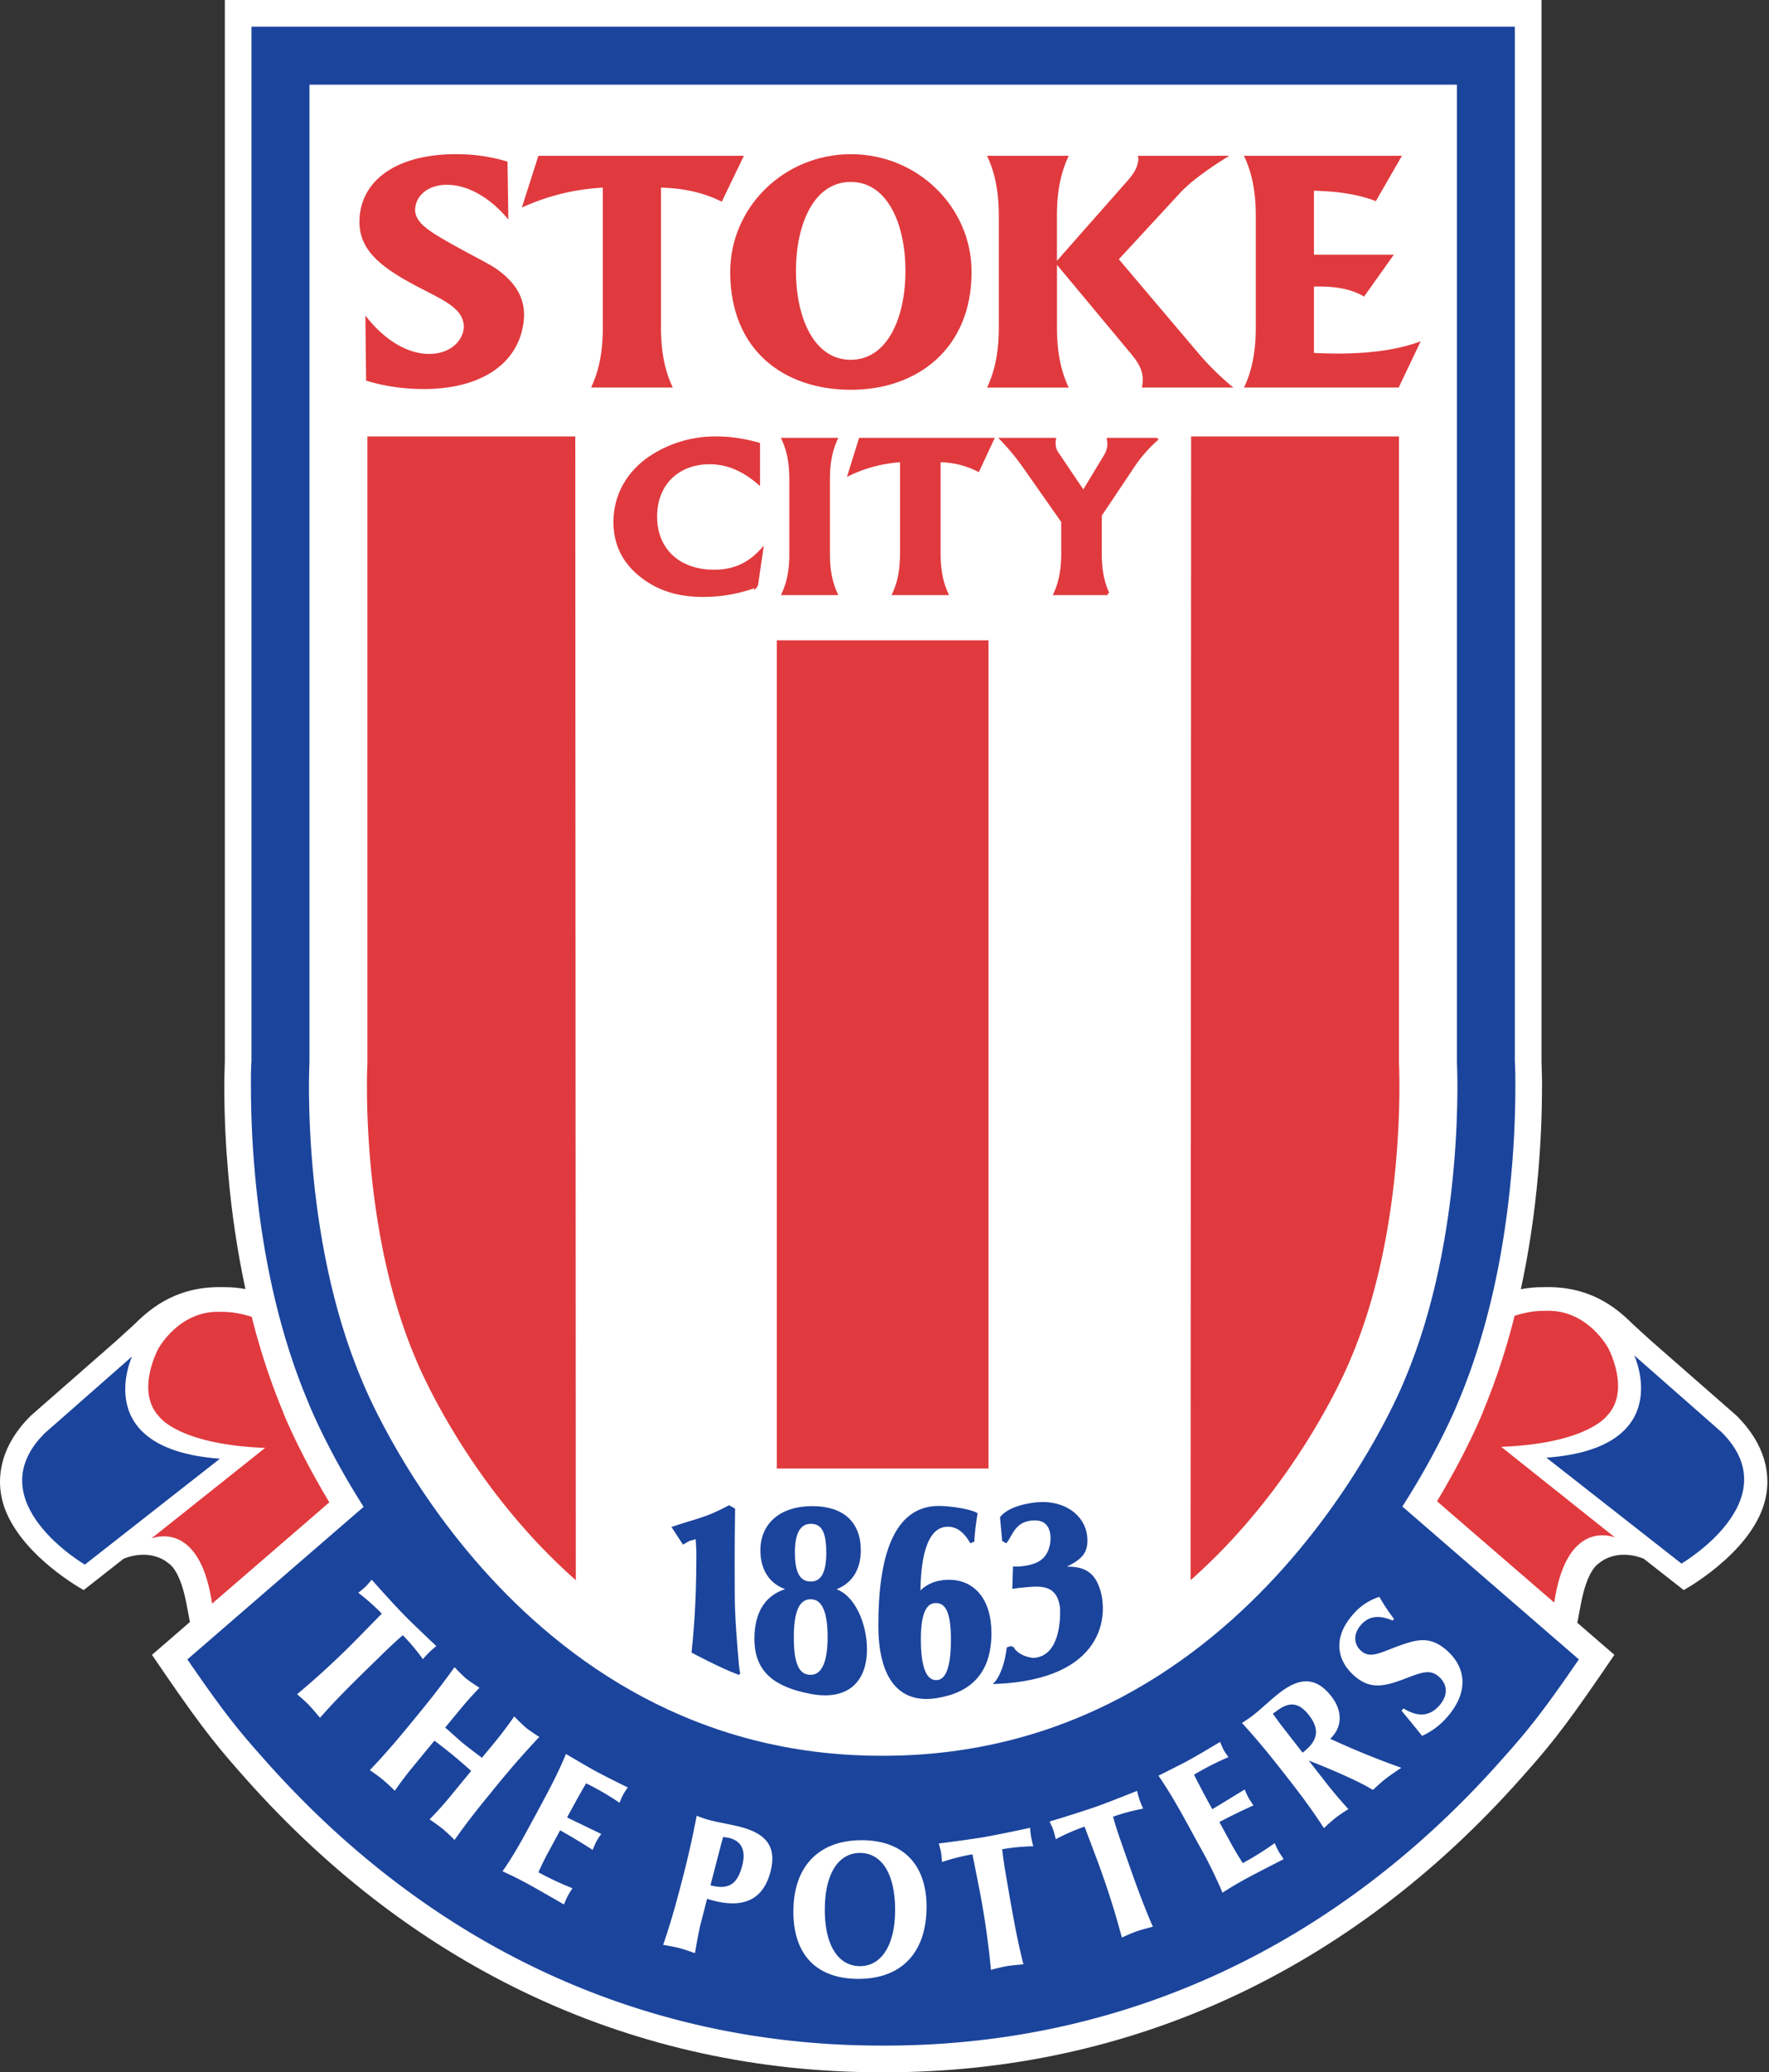
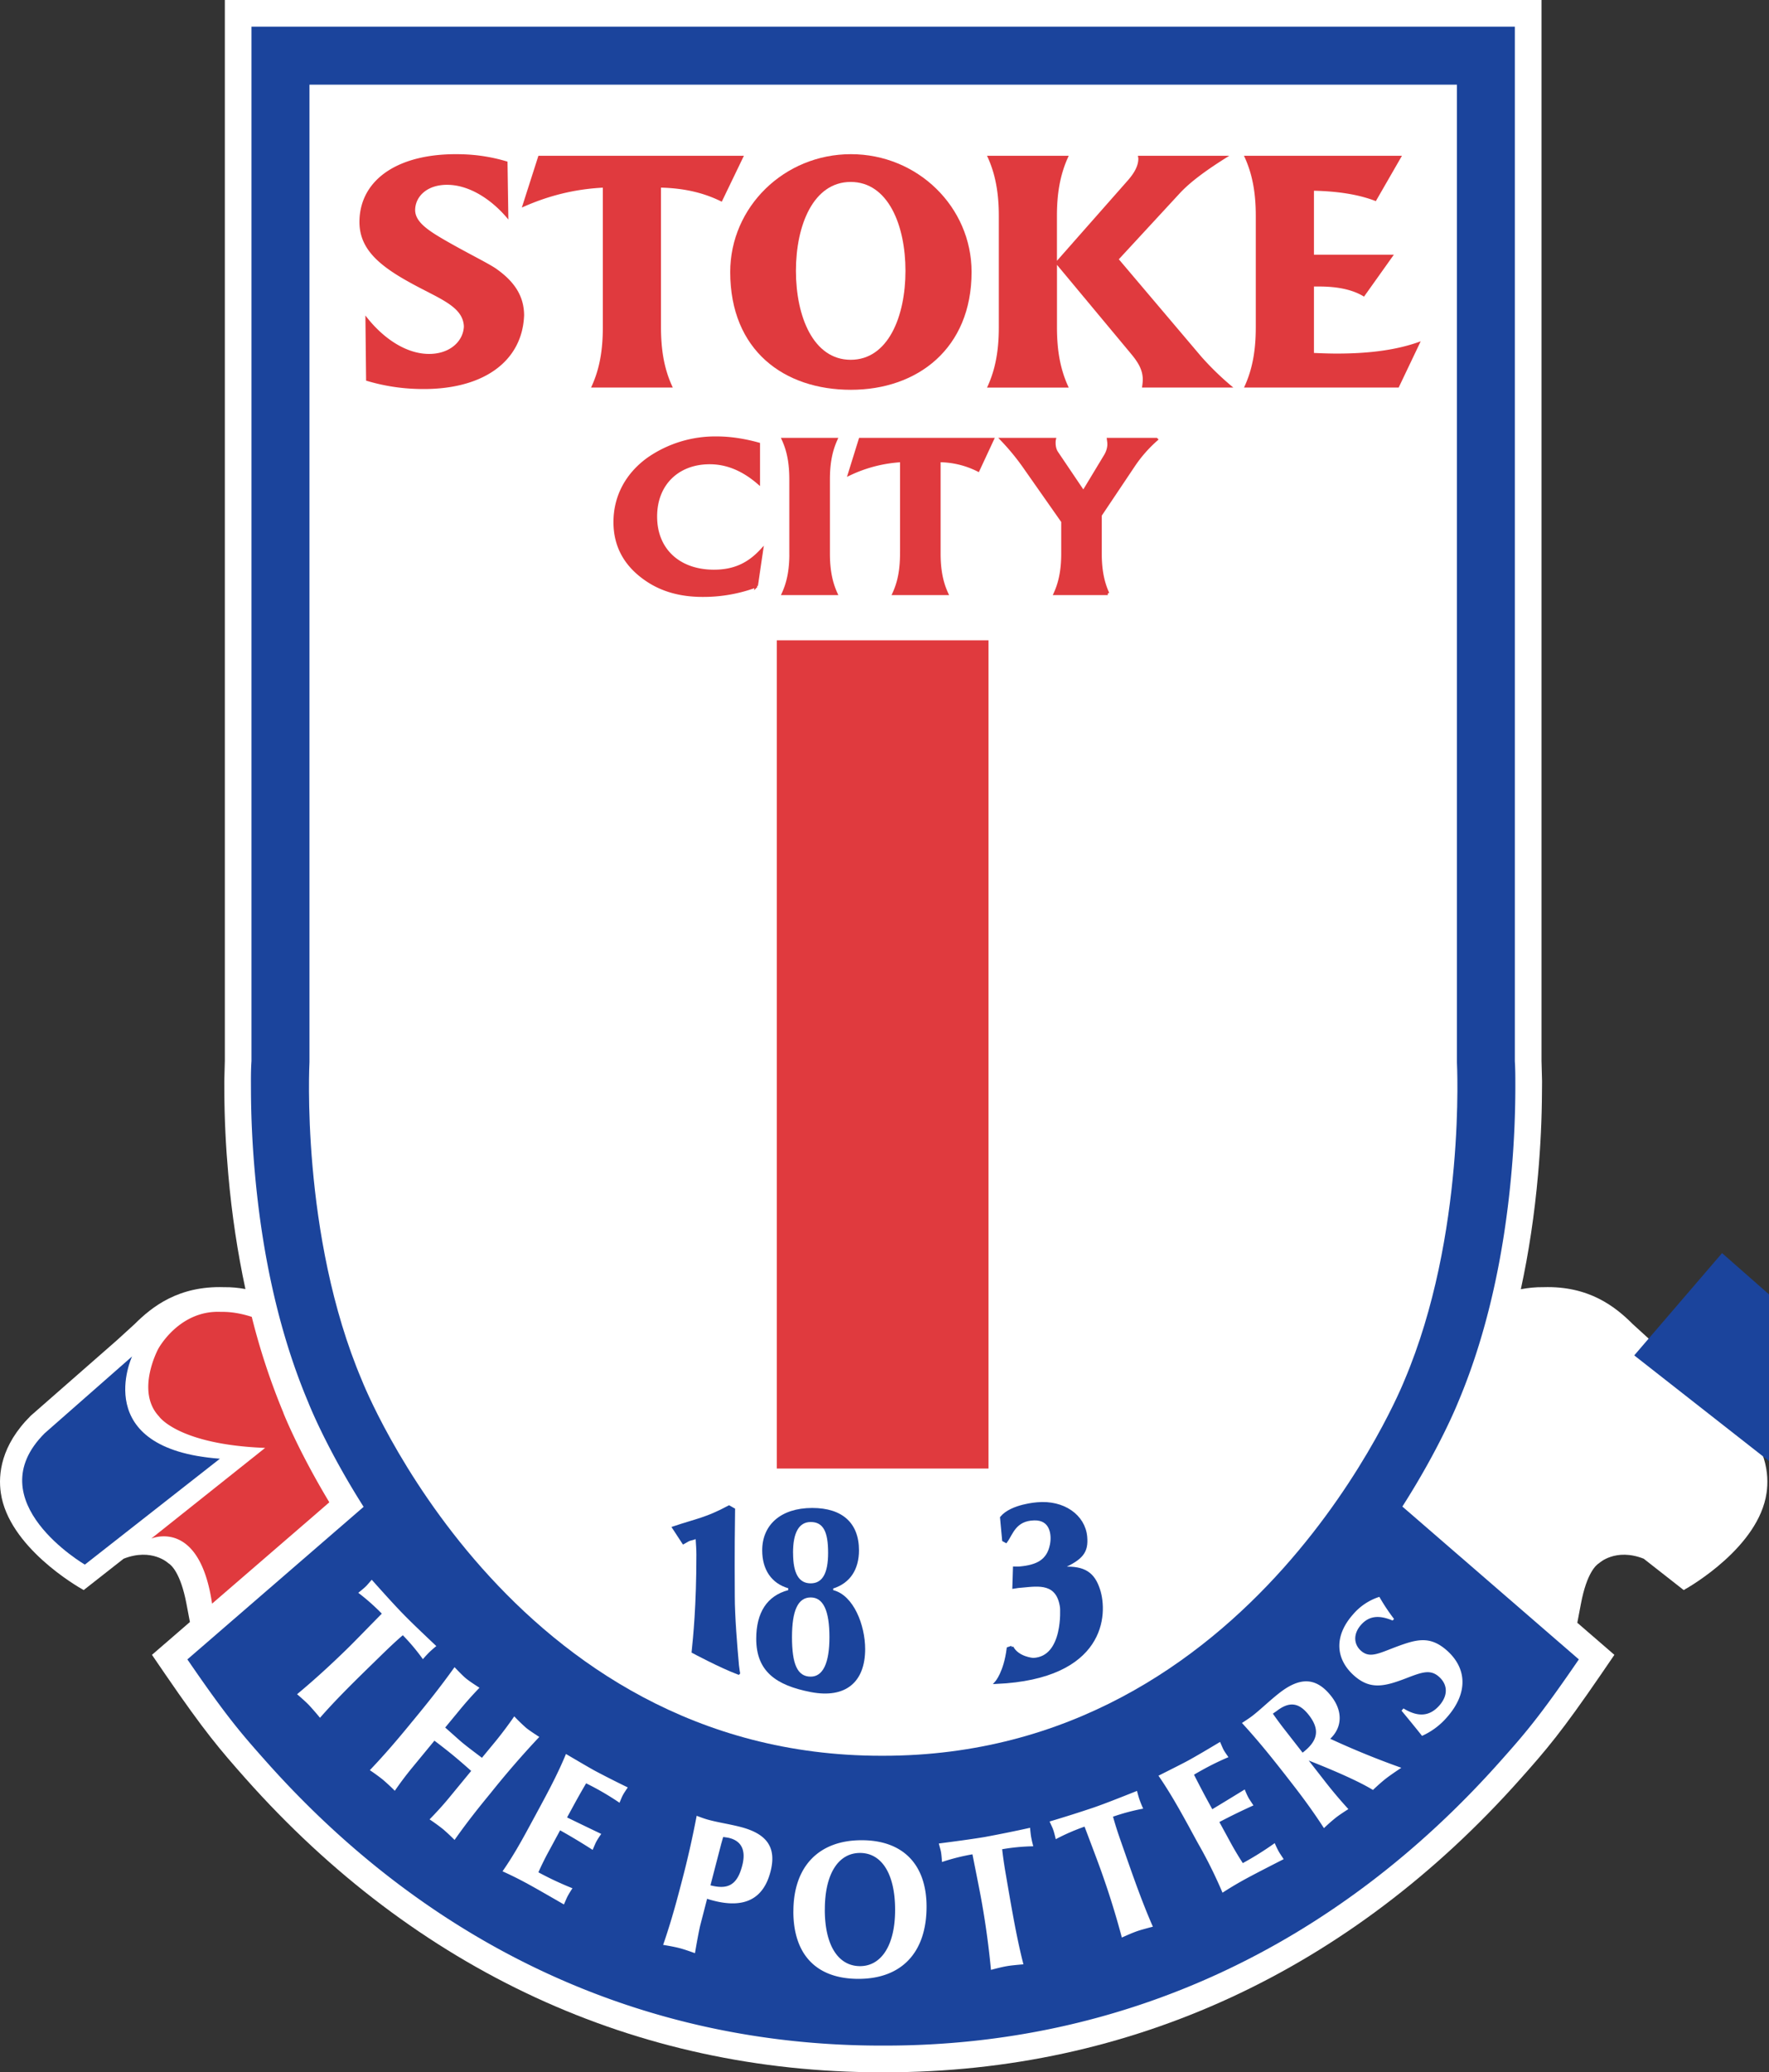
<svg xmlns="http://www.w3.org/2000/svg" width="427" height="500" fill="none">
  <rect width="100%" height="100%" fill="#333333" stroke="none" />
  <path fill="#fff" fill-rule="evenodd" d="m419.25 341.66-.15-.15-20.6-18.03-4.4-4.01c-4.16-4.17-10.56-9.26-21.58-8.9-1.82-.03-3.63.16-5.42.49 1.9-8.75 3.3-17.99 4.16-27.74.6-6.75.91-13.44.94-19.88l.02-2.57-.14-5.28.01.44V0H54.27v256.03l.01-.44-.14 5.28.01 2.57c.03 6.45.35 13.14.95 19.88.85 9.73 2.26 18.95 4.14 27.7-1.7-.31-3.42-.48-5.16-.45-11.01-.36-17.41 4.74-21.58 8.9l-4.39 4-20.6 18.04-.16.15C.24 348.76-.47 355.68.2 360.23c1.88 12.95 18.34 22.52 20 23.42l9.65-7.57c6.82-2.66 10.76 1.07 10.76 1.07.67.4 2.97 2.27 4.4 9.83l.83 4.38-9.16 7.92 3.25 4.75c9.49 13.84 13.15 18.1 19.32 25.06C100.45 475.47 153.52 500 212.7 500h.95c59.2 0 112.26-24.52 153.46-70.92 6.17-6.93 9.83-11.2 19.32-25.05l3.25-4.75-8.95-7.74.87-4.56c1.42-7.56 3.73-9.43 4.4-9.83 0 0 3.94-3.73 10.75-1.07l9.66 7.57c1.66-.9 18.12-10.47 20-23.42.67-4.55-.04-11.47-7.16-18.57Z" clip-rule="evenodd" />
-   <path fill="#1B449C" fill-rule="evenodd" d="M394.47 327.03s10.44 22.34-21.2 24.68l32.6 25.55s26.15-15.28 9.7-31.69l-21.1-18.54Z" clip-rule="evenodd" />
-   <path fill="#E03A3E" fill-rule="evenodd" d="M387.94 341.54c5.77-6.08.23-16.31.23-16.31s-5.01-9.4-15.12-8.95c-2.47-.05-4.98.4-7.46 1.2a162.78 162.78 0 0 1-7.65 23.18h.02c-.42 1.06-3.98 9.73-11.09 21.56l3.8 3.3 24.5 21.16c3.03-20.77 14.68-15.7 14.68-15.7l-27.5-21.89c20.93-.8 25.59-7.55 25.59-7.55Z" clip-rule="evenodd" />
+   <path fill="#1B449C" fill-rule="evenodd" d="M394.47 327.03l32.6 25.55s26.15-15.28 9.7-31.69l-21.1-18.54Z" clip-rule="evenodd" />
  <path fill="#1B449C" fill-rule="evenodd" d="M31.88 327.28s-10.44 22.34 21.2 24.68l-32.6 25.55s-26.14-15.28-9.7-31.69l21.1-18.54Z" clip-rule="evenodd" />
  <path fill="#E03A3E" fill-rule="evenodd" d="M38.42 341.79c-5.78-6.08-.23-16.32-.23-16.32s5.01-9.4 15.11-8.94c2.48-.05 4.98.4 7.47 1.2a162.73 162.73 0 0 0 7.65 23.18h-.02c.42 1.06 3.97 9.73 11.09 21.56l-3.8 3.3-24.5 21.16c-3.04-20.76-14.68-15.7-14.68-15.7L64 349.35c-20.92-.8-25.58-7.55-25.58-7.55Z" clip-rule="evenodd" />
  <path fill="#1B449C" fill-rule="evenodd" d="M338.5 363.5c8.95-14 13.21-24.56 13.48-25.23l-.13.31c6.76-15.9 11.13-34.69 13-55.83a235.11 235.11 0 0 0 .92-21.88c0-1.84-.03-3.43-.12-4.84V6.43H60.7v249.6c-.1 1.4-.13 3-.13 4.84l.01 2.53c.03 6.31.34 12.83.92 19.35 1.85 21.04 6.2 39.73 12.9 55.59.52 1.33 4.76 11.68 13.37 25.23l-42.54 36.81c9.45 13.8 12.99 17.86 18.82 24.42 39.95 44.99 91.35 68.76 148.64 68.76h.95c57.3 0 108.7-23.77 148.64-68.76 5.84-6.56 9.37-10.62 18.82-24.42l-42.6-36.88Z" clip-rule="evenodd" />
  <path fill="#fff" fill-rule="evenodd" d="M213.17 20.43H74.7v235.83s-2.24 41.76 12.68 76.85c0 0 35.48 90.52 125.32 90.52h.48c89.85 0 125.8-90.52 125.8-90.52 14.92-35.09 12.69-76.85 12.69-76.85V20.43H213.17Z" clip-rule="evenodd" />
  <path fill="#E03A3E" fill-rule="evenodd" d="M187.5 154.5h51.1v199.83h-51.1V154.49ZM145.51 78.95V45.28c-6.93.36-13.33 1.99-19.55 4.8l4-12.49h49.6l-5.34 11.08c-4.27-2.14-8.98-3.25-14.67-3.4v33.68c0 5.32.71 10.05 2.85 14.56h-19.73c2.13-4.51 2.84-9.24 2.84-14.56ZM241.09 78.95v-26.8c0-5.32-.72-10.05-2.84-14.56h19.72c-2.13 4.51-2.85 9.24-2.85 14.56v10.78l17.07-19.35c1.69-1.92 2.58-3.62 2.58-5.32 0-.22-.09-.45-.09-.67h22.04c-5.24 3.25-9.33 6.2-12 9.1l-14.66 15.87 19.9 23.48a68.76 68.76 0 0 0 7.74 7.47h-22.04c.09-.67.18-1.34.18-1.92 0-2.22-.99-4-2.76-6.14L255.13 63.9v15.06c0 5.32.71 10.04 2.84 14.56h-19.72c2.12-4.51 2.84-9.24 2.84-14.56ZM303.12 78.95v-26.8c0-5.32-.71-10.05-2.85-14.56h38.13l-6.3 10.94c-4-1.56-8.9-2.37-14.94-2.51v15.43h19.29l-7.2 10.12c-2.75-1.7-6.4-2.44-10.85-2.44h-1.24v16.03c1.86.08 3.74.15 5.51.15 8 0 14.67-.89 20.26-2.96l-5.32 11.16h-37.33c2.13-4.51 2.84-9.24 2.84-14.56Z" clip-rule="evenodd" />
  <path fill="#E03A3E" fill-rule="evenodd" stroke="#E03A3E" stroke-width=".77" d="M171.3 111.63c-7.65 0-13.07 5.06-13.07 13.01 0 8.05 5.65 13.2 14.1 13.2 4.74 0 8.29-1.56 11.48-5l-1.25 8.5a36.51 36.51 0 0 1-12.97 2.3c-5.14 0-9.53-1.18-13.19-3.59-5.3-3.48-7.94-8.19-7.94-14.08 0-6.19 2.92-11.6 8.17-15.32a28.24 28.24 0 0 1 16.45-4.96c3.08 0 6.45.49 9.99 1.47v9.28c-3.71-3.19-7.6-4.81-11.76-4.81ZM190.91 133.53v-17.82c0-3.54-.45-6.68-1.82-9.68h12.67c-1.36 3-1.82 6.14-1.82 9.68v17.82c0 3.53.46 6.68 1.82 9.67H189.1c1.37-3 1.82-6.14 1.82-9.67ZM217.64 133.53v-22.4a33.6 33.6 0 0 0-12.57 3.2l2.58-8.3h31.87l-3.43 7.37a21.1 21.1 0 0 0-9.43-2.26v22.4c0 3.52.46 6.67 1.83 9.66H215.8c1.38-3 1.83-6.14 1.83-9.67ZM267.4 143.2h-12.68c1.36-3 1.82-6.14 1.82-9.67v-7.71l-9.54-13.6a56.28 56.28 0 0 0-5.14-6.19h12.63c-.07.3-.07.6-.07.84 0 .93.23 1.77.63 2.36l6.46 9.57 5.37-8.89c.51-.88.8-1.81.8-2.75 0-.39-.06-.73-.11-1.13h11.53a32.4 32.4 0 0 0-5.54 6.33l-8 11.94v9.23c0 3.53.46 6.68 1.83 9.67Z" clip-rule="evenodd" />
  <path fill="#E03A3E" fill-rule="evenodd" d="M205.34 43.9c-9.03 0-13.22 10.47-13.22 21.45 0 10.99 4.19 21.46 13.22 21.46 9.04 0 13.22-10.47 13.22-21.46 0-10.98-4.18-21.45-13.22-21.45Zm29.18 21.73c0 18.45-13.04 28.42-29.13 28.42-16.08 0-29.13-9.44-29.13-28.42 0-15.7 13.05-28.43 29.13-28.43 16.09 0 29.13 12.72 29.13 28.43Z" clip-rule="evenodd" />
  <path fill="#1B449C" fill-rule="evenodd" d="M191.17 395.01c0-6.4 1.43-9.58 4.52-9.58 3.03 0 4.52 3.19 4.52 9.58 0 6.33-1.6 9.53-4.52 9.53-3.25 0-4.52-3.07-4.52-9.53Zm9.95-11.74c4.1-1.3 6.22-4.63 6.22-9.2 0-6.58-4-10.23-11.28-10.23-7.61 0-12.08 4.1-12.08 10.23 0 4.64 2.23 7.96 6.28 9.14v.46c-5.11 1.36-7.72 5.41-7.72 11.73 0 7.83 4.73 11.23 13.15 12.86 8.44 1.63 13.14-2.41 13.14-10.37 0-5.74-2.77-12.98-7.71-14.22v-.4Zm-9.7-8.6c0-4.9 1.45-7.44 4.27-7.44 3.03 0 4.2 2.34 4.2 7.44 0 4.95-1.38 7.36-4.2 7.36-2.88 0-4.26-2.41-4.26-7.36Z" clip-rule="evenodd" />
-   <path stroke="#1B449C" stroke-width=".88" d="M191.17 395.01c0-6.4 1.43-9.58 4.52-9.58 3.03 0 4.52 3.19 4.52 9.58 0 6.33-1.6 9.53-4.52 9.53-3.25 0-4.52-3.07-4.52-9.53Zm9.95-11.74c4.1-1.3 6.22-4.63 6.22-9.2 0-6.58-4-10.23-11.28-10.23-7.61 0-12.08 4.1-12.08 10.23 0 4.64 2.23 7.96 6.28 9.14v.46c-5.11 1.36-7.72 5.41-7.72 11.73 0 7.83 4.73 11.23 13.15 12.86 8.44 1.63 13.14-2.41 13.14-10.37 0-5.74-2.77-12.98-7.71-14.22v-.4Zm-9.7-8.6c0-4.9 1.45-7.44 4.27-7.44 3.03 0 4.2 2.34 4.2 7.44 0 4.95-1.38 7.36-4.2 7.36-2.88 0-4.26-2.41-4.26-7.36Z" />
-   <path fill="#1B449C" fill-rule="evenodd" d="M221.72 385v-.2c0-10.66 2.22-16.87 7.06-16.87 2.29 0 4.04 1.27 5.64 3.87l.32-.13c.11-2 .38-4.07.74-6.34-2.17-1-6.67-1.53-8.9-1.53-10.55 0-14.12 12.01-14.12 28.36 0 12.47 4.72 18.52 13.52 17.13 8-1.26 12.89-5.73 12.89-15.27 0-7.8-3.84-12.41-9.85-12.41-3.25 0-5.91 1.33-7.3 3.4Zm8.25 10.75c0 6.74-1.32 10.07-3.99 10.07-2.76 0-4.15-3.4-4.15-10.34 0-6.13 1.33-9.14 4.05-9.14 2.97 0 4.1 3 4.1 9.41Z" clip-rule="evenodd" />
-   <path stroke="#1B449C" stroke-width=".89" d="M221.72 385v-.2c0-10.66 2.22-16.87 7.06-16.87 2.29 0 4.04 1.27 5.64 3.87l.32-.13c.11-2 .38-4.07.74-6.34-2.17-1-6.67-1.53-8.9-1.53-10.55 0-14.12 12.01-14.12 28.36 0 12.47 4.72 18.52 13.52 17.13 8-1.26 12.89-5.73 12.89-15.27 0-7.8-3.84-12.41-9.85-12.41-3.25 0-5.91 1.33-7.3 3.4Zm8.25 10.75c0 6.74-1.32 10.07-3.99 10.07-2.76 0-4.15-3.4-4.15-10.34 0-6.13 1.33-9.14 4.05-9.14 2.97 0 4.1 3 4.1 9.41Z" />
  <path fill="#1B449C" fill-rule="evenodd" stroke="#1B449C" stroke-width=".74" d="M244.24 397.45c1.44 2.7 5.15 2.94 5.15 2.94 7.75-.32 6.85-12.53 6.85-12.53-.84-6.29-5.57-5.53-9.37-5.18-.64.05-1.56.13-2.14.24l.14-4.58c.4.01.84.03 1.28-.01 4.1-.38 6.88-1.6 7.66-5.66.47-2.46-.02-6.32-4.2-6.2-4.71.12-5.45 3.6-6.8 5.42l-.55-.3-.5-5.42c2.43-2.92 8.6-3.33 8.6-3.33 6.34-.58 11.24 2.95 11.7 7.95.33 3.66-1 5.16-5.49 7.26l.04.35c5.26-.3 7.32 1.45 8.54 5.13 1.97 5.95 1.35 21.22-24.63 22.4 0 0 2.1-2.34 2.84-8.17l.88-.3Z" clip-rule="evenodd" />
  <path fill="#1B449C" fill-rule="evenodd" stroke="#1B449C" stroke-width=".8" d="M178.23 403.65c-4.33-1.63-10.88-5.14-10.88-5.14.36-3.5 1.14-10.98 1.14-23.42 0-1.38-.1-2.34-.21-4.3-2.08.85-1.23.13-3.3 1.35l-2.29-3.5c5.54-1.85 7.84-2.08 13.28-5l1.06.6c-.16 11.17-.07 17.41-.07 21.01 0 4.61.6 12.02 1.01 16.57.1.95.26 1.83.26 1.83Z" clip-rule="evenodd" />
-   <path fill="#E03A3E" fill-rule="evenodd" d="M138.99 381.27a140.47 140.47 0 0 1-11.6-11.53c-18.45-20.52-26.92-41.55-27-41.76l-.07-.18-.07-.16c-10.52-24.75-11.68-53.9-11.68-65.5 0-3.2.09-5.06.1-5.14l.01-.38V105.3h50.18l.13 275.97ZM287.38 381.27c3.97-3.52 7.85-7.35 11.59-11.53 18.44-20.52 26.92-41.55 27-41.76l.07-.18.07-.16c10.53-24.75 11.68-53.9 11.68-65.5 0-3.2-.08-5.06-.09-5.14l-.02-.38V105.3h-50.17l-.13 275.97Z" clip-rule="evenodd" />
  <path fill="#fff" fill-rule="evenodd" d="M170.69 458.14c.51.18 1 .31 1.49.44 7.47 1.94 12.09-.37 13.8-6.98 1.53-5.89-.9-9.15-7.21-10.79-2.63-.68-5.16-1.04-7.51-1.66-.85-.21-1.88-.57-3.1-1.04a228.57 228.57 0 0 1-3.56 15.73c-1.08 4.14-2.42 9.3-4.53 15.42 1.62.27 2.93.52 3.9.77 1.06.27 2.28.7 3.78 1.23.66-3.87 1.13-6.19 1.33-6.92l1.6-6.2Zm.8-3.25 1.81-6.98.68-2.6c.05-.22.24-.9.58-2.08.75.1 1.25.17 1.49.24 3 .77 4.05 3.05 3.1 6.7-1.19 4.56-3.37 5.84-7.66 4.72ZM191.5 461.22c.02 10.49 5.64 16.24 15.73 16.24 10.44-.01 16.43-6.4 16.42-17.45-.02-10.26-5.8-16.02-15.7-16-10.22 0-16.45 6.24-16.44 17.2Zm7.6-.44c-.02-8.74 3.33-13.7 8.48-13.7 5.12-.01 8.47 4.85 8.48 13.69.01 8.74-3.42 13.61-8.45 13.62-5.16 0-8.51-4.82-8.52-13.6ZM241.9 446.18c.29 2.63.67 4.86.97 6.57l.32 1.9c1.18 6.79 2.28 13.2 3.84 19.3-1.84.16-3.18.3-3.96.44-1.03.17-2.29.48-3.87.9a202.7 202.7 0 0 0-2.15-15.94c-.44-2.55-1.26-6.57-2.32-11.94a50.14 50.14 0 0 0-7.35 1.85c-.07-.9-.13-1.75-.25-2.44-.07-.42-.27-1.05-.52-2.02 4.52-.59 8.25-1.09 11.1-1.57a318.6 318.6 0 0 0 10.93-2.22c.09.99.16 1.64.23 2.06.12.7.3 1.53.54 2.4-2.5.04-5 .28-7.5.71ZM268.66 438.33c.71 2.55 1.45 4.69 2.03 6.33l.64 1.83c2.27 6.5 4.42 12.63 6.95 18.38-1.77.47-3.07.82-3.82 1.09-.98.34-2.18.86-3.67 1.53a198.66 198.66 0 0 0-4.75-15.36c-.85-2.45-2.32-6.28-4.25-11.4-2.4.84-4.74 1.86-6.95 3.03-.21-.87-.4-1.7-.65-2.36-.13-.41-.44-1-.84-1.91a306.5 306.5 0 0 0 10.68-3.38c2.6-.9 6.07-2.27 10.42-4 .25.97.43 1.6.57 2 .23.67.55 1.46.92 2.28a49.9 49.9 0 0 0-7.28 1.94ZM289.4 445.17l-1.56-2.85-.94-1.74c-2.27-4.13-4.55-8.2-7.27-12.14 3.54-1.78 5.97-3 7.25-3.7 1.98-1.09 4.54-2.6 7.62-4.45.36.83.63 1.49.87 1.94.25.46.64 1 1.15 1.74-2.13.9-4.08 1.86-5.95 2.88-.8.45-1.61.89-2.36 1.35 1.06 2.1 2.13 4.15 3.21 6.14l1.2 2.19c1.98-1.19 4.58-2.77 7.83-4.77.36.93.69 1.6.92 2.02.2.37.61.95 1.18 1.83-2.86 1.29-5.6 2.63-8.22 4.01l2.46 4.51a75.46 75.46 0 0 0 3.2 5.4 75.72 75.72 0 0 0 7.7-4.82c.36.83.67 1.47.96 2 .2.38.64 1 1.2 1.87-4.28 2.18-7.4 3.79-9.3 4.83a83.27 83.27 0 0 0-5.46 3.26 112.37 112.37 0 0 0-5.68-11.5ZM319.57 441.1a42.02 42.02 0 0 1 2.83-2.5c.72-.57 1.76-1.26 3.07-2.1a109.53 109.53 0 0 1-5.78-6.86l-3.79-4.86c7.43 2.93 12.58 5.31 15.5 7.1 1.17-1.1 2.2-2.02 3.12-2.74.78-.61 2.06-1.5 3.73-2.61a199.84 199.84 0 0 1-17.16-7c2.93-2.76 3.05-6.68.27-10.24-3.63-4.64-7.54-4.7-12.52-.83-2.4 1.88-4.4 3.86-6.44 5.46-.76.59-1.64 1.16-2.62 1.8 4.1 4.45 7.46 8.7 10.34 12.37l1.01 1.3c2.47 3.16 5.36 6.94 8.44 11.7Zm-5.15-18.22-4-5.13a88.24 88.24 0 0 1-3.17-4.27c.46-.36.75-.53.85-.6 3.03-2.37 5.4-2.19 7.83.93 2.7 3.46 2.22 6.17-1.38 8.97l-.13.1ZM338.3 412.75l.47-.54c3.51 2.15 6.32 1.95 8.67-.72 2.12-2.42 2.04-5.04-.12-6.94-2.08-1.84-4.13-1.07-7.83.35-5.32 2.05-8.72 2.84-12.6-.57-4.54-4-4.92-9.55-.36-14.73a13.88 13.88 0 0 1 6.42-4.31 47.96 47.96 0 0 0 3.54 5.33l-.34.38c-3.35-1.4-5.74-1.1-7.64 1.06-1.96 2.23-1.72 4.73.02 6.25 2.09 1.83 4.18.67 8.42-.94 4.94-1.83 8.16-2.78 12.26.82 4.96 4.37 5.13 10.37.12 16.08a17.26 17.26 0 0 1-6.08 4.56c-1.76-2.22-3.43-4.24-4.95-6.08Z" clip-rule="evenodd" />
  <path fill="#E03A3E" fill-rule="evenodd" d="M119.89 64.92c-1.95-1.37-6.64-3.62-12.13-6.76-4.36-2.51-7.66-4.62-7.55-7.64.12-3.25 3.06-6.1 8.13-5.92 5.15.17 10.45 3.59 14.37 8.37L122.5 39a41.17 41.17 0 0 0-10.79-1.77c-15.2-.51-24.58 5.83-24.94 15.79-.23 6.42 3.89 10.55 11.82 14.95 7.13 4.02 13.18 5.8 13.38 10.8-.15 3.66-3.54 6.8-8.82 6.62-5.38-.18-10.87-3.9-14.95-9.27l.17 15.72a47.12 47.12 0 0 0 12.24 2c15.86.53 25.49-6.57 25.9-17.78-.03-4.43-2.13-7.95-6.63-11.14Z" clip-rule="evenodd" />
  <path fill="#fff" fill-rule="evenodd" d="M97.23 394.55c-2 1.71-3.62 3.3-4.87 4.5l-1.39 1.36c-4.93 4.8-9.59 9.33-13.73 14.06a70.32 70.32 0 0 0-2.6-3c-.72-.76-1.7-1.62-2.93-2.69 4.5-3.74 8.4-7.37 11.91-10.78 1.86-1.81 4.71-4.77 8.54-8.66a51.49 51.49 0 0 0-5.68-5.03c.7-.56 1.37-1.1 1.87-1.59.31-.3.72-.81 1.38-1.56 3.04 3.4 5.56 6.19 7.57 8.25 1.92 1.98 4.62 4.54 8.02 7.76a25.2 25.2 0 0 0-1.57 1.36c-.51.5-1.09 1.11-1.67 1.8a48.72 48.72 0 0 0-4.85-5.78ZM98.66 416.42c.41-.52.8-.99 1.16-1.42 2.97-3.6 6.35-7.78 9.89-12.74 1.2 1.23 2.11 2.17 2.75 2.7.85.68 1.93 1.4 3.28 2.26a89.66 89.66 0 0 0-5.01 5.64l-3.27 3.96c2.04 1.8 3.4 3.04 4.14 3.65 1.33 1.1 2.93 2.29 4.73 3.65l3.27-3.96a94.89 94.89 0 0 0 4.53-6.04 45 45 0 0 0 2.86 2.77c.68.56 1.73 1.25 3.18 2.2a221.46 221.46 0 0 0-11.76 13.57c-2.43 2.95-5.39 6.6-8.69 11.28a46.54 46.54 0 0 0-2.82-2.63 48.9 48.9 0 0 0-3.21-2.33c1.66-1.7 3.22-3.4 4.71-5.21l5.33-6.48a140.2 140.2 0 0 0-4.52-3.9 148.4 148.4 0 0 0-4.35-3.4l-5.33 6.47a80.32 80.32 0 0 0-4.23 5.62 49.98 49.98 0 0 0-2.92-2.71 47.4 47.4 0 0 0-3.11-2.26c3.94-4.14 6.96-7.75 9.39-10.7ZM127.88 440.5l1.55-2.86.94-1.74c2.24-4.15 4.42-8.27 6.24-12.7 3.42 2.01 5.77 3.39 7.06 4.09a244.3 244.3 0 0 0 7.86 3.98c-.5.75-.9 1.33-1.15 1.8-.25.44-.49 1.06-.84 1.9a66.54 66.54 0 0 0-8.06-4.69c-1.2 2.03-2.33 4.05-3.4 6.03l-1.2 2.2c2.07 1.01 4.82 2.34 8.25 3.98-.58.81-.97 1.45-1.2 1.87-.2.37-.46 1.03-.88 1.98-2.64-1.7-5.26-3.27-7.85-4.72l-2.44 4.52a68.15 68.15 0 0 0-2.8 5.61 78.53 78.53 0 0 0 8.22 3.85c-.5.75-.86 1.35-1.16 1.9-.2.36-.48 1.06-.9 2.01-4.16-2.4-7.2-4.15-9.12-5.18a88.56 88.56 0 0 0-5.7-2.82c2.58-3.7 4.63-7.4 6.58-11.01Z" clip-rule="evenodd" />
</svg>